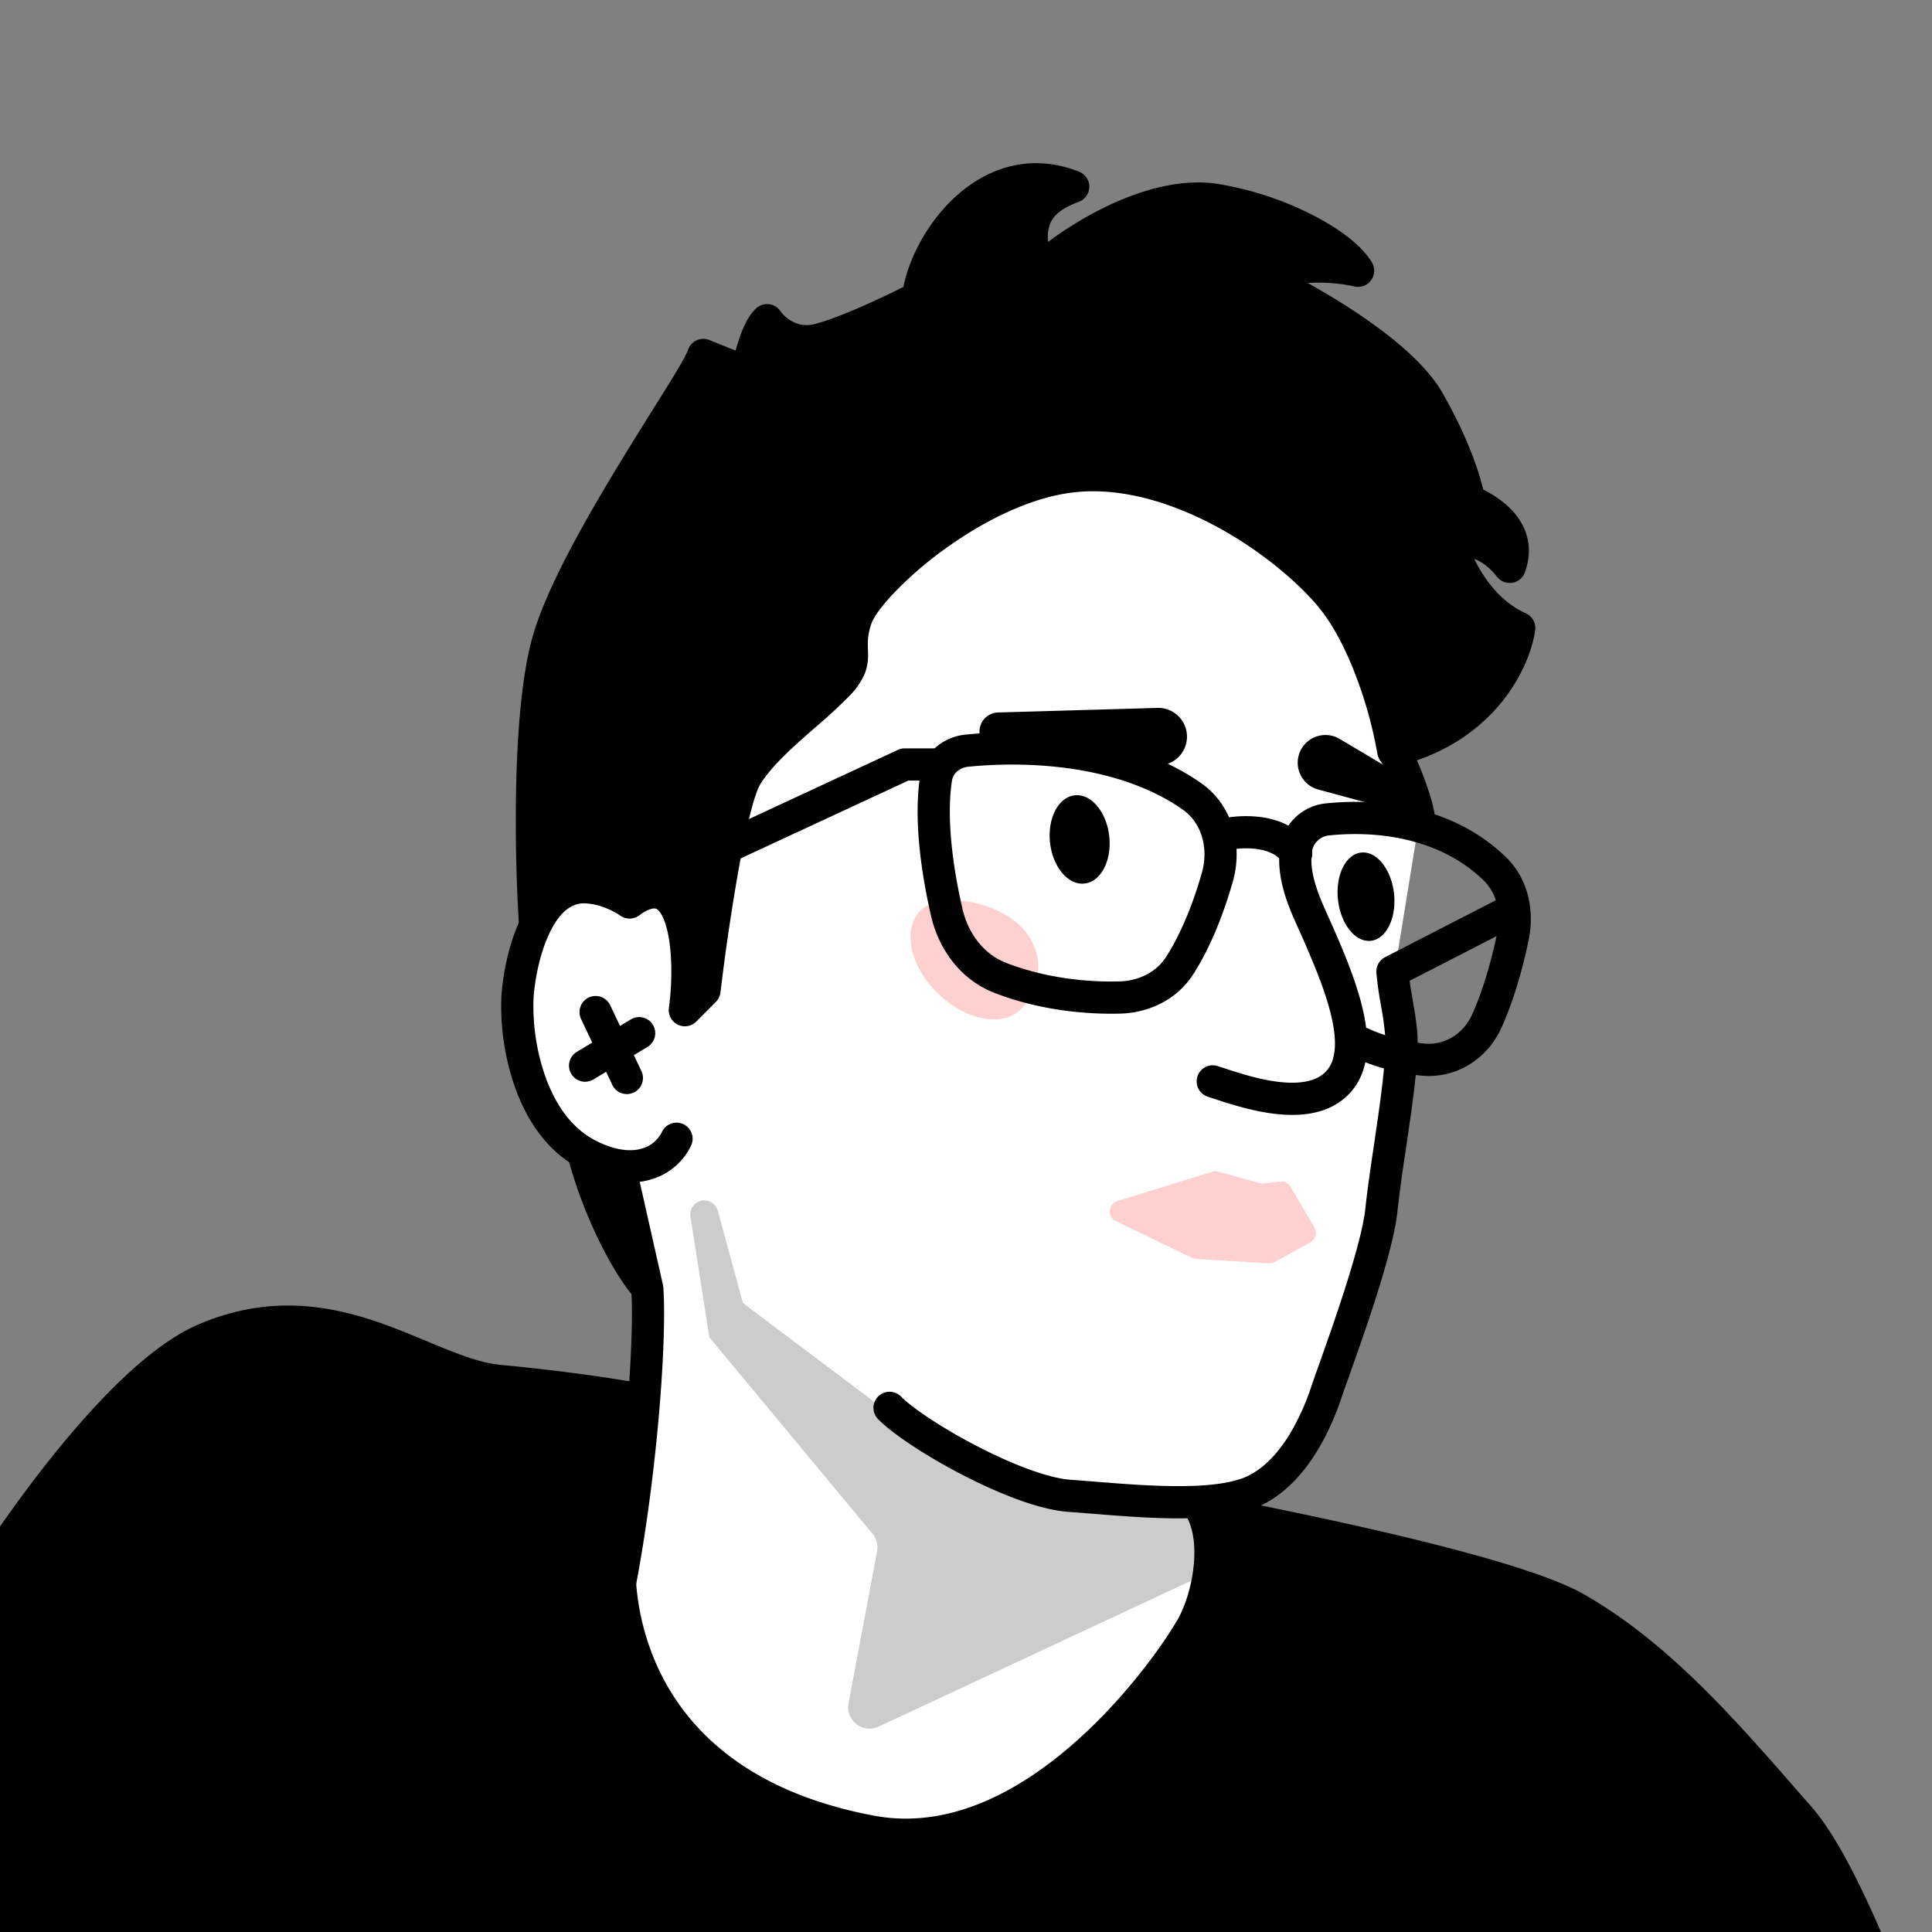
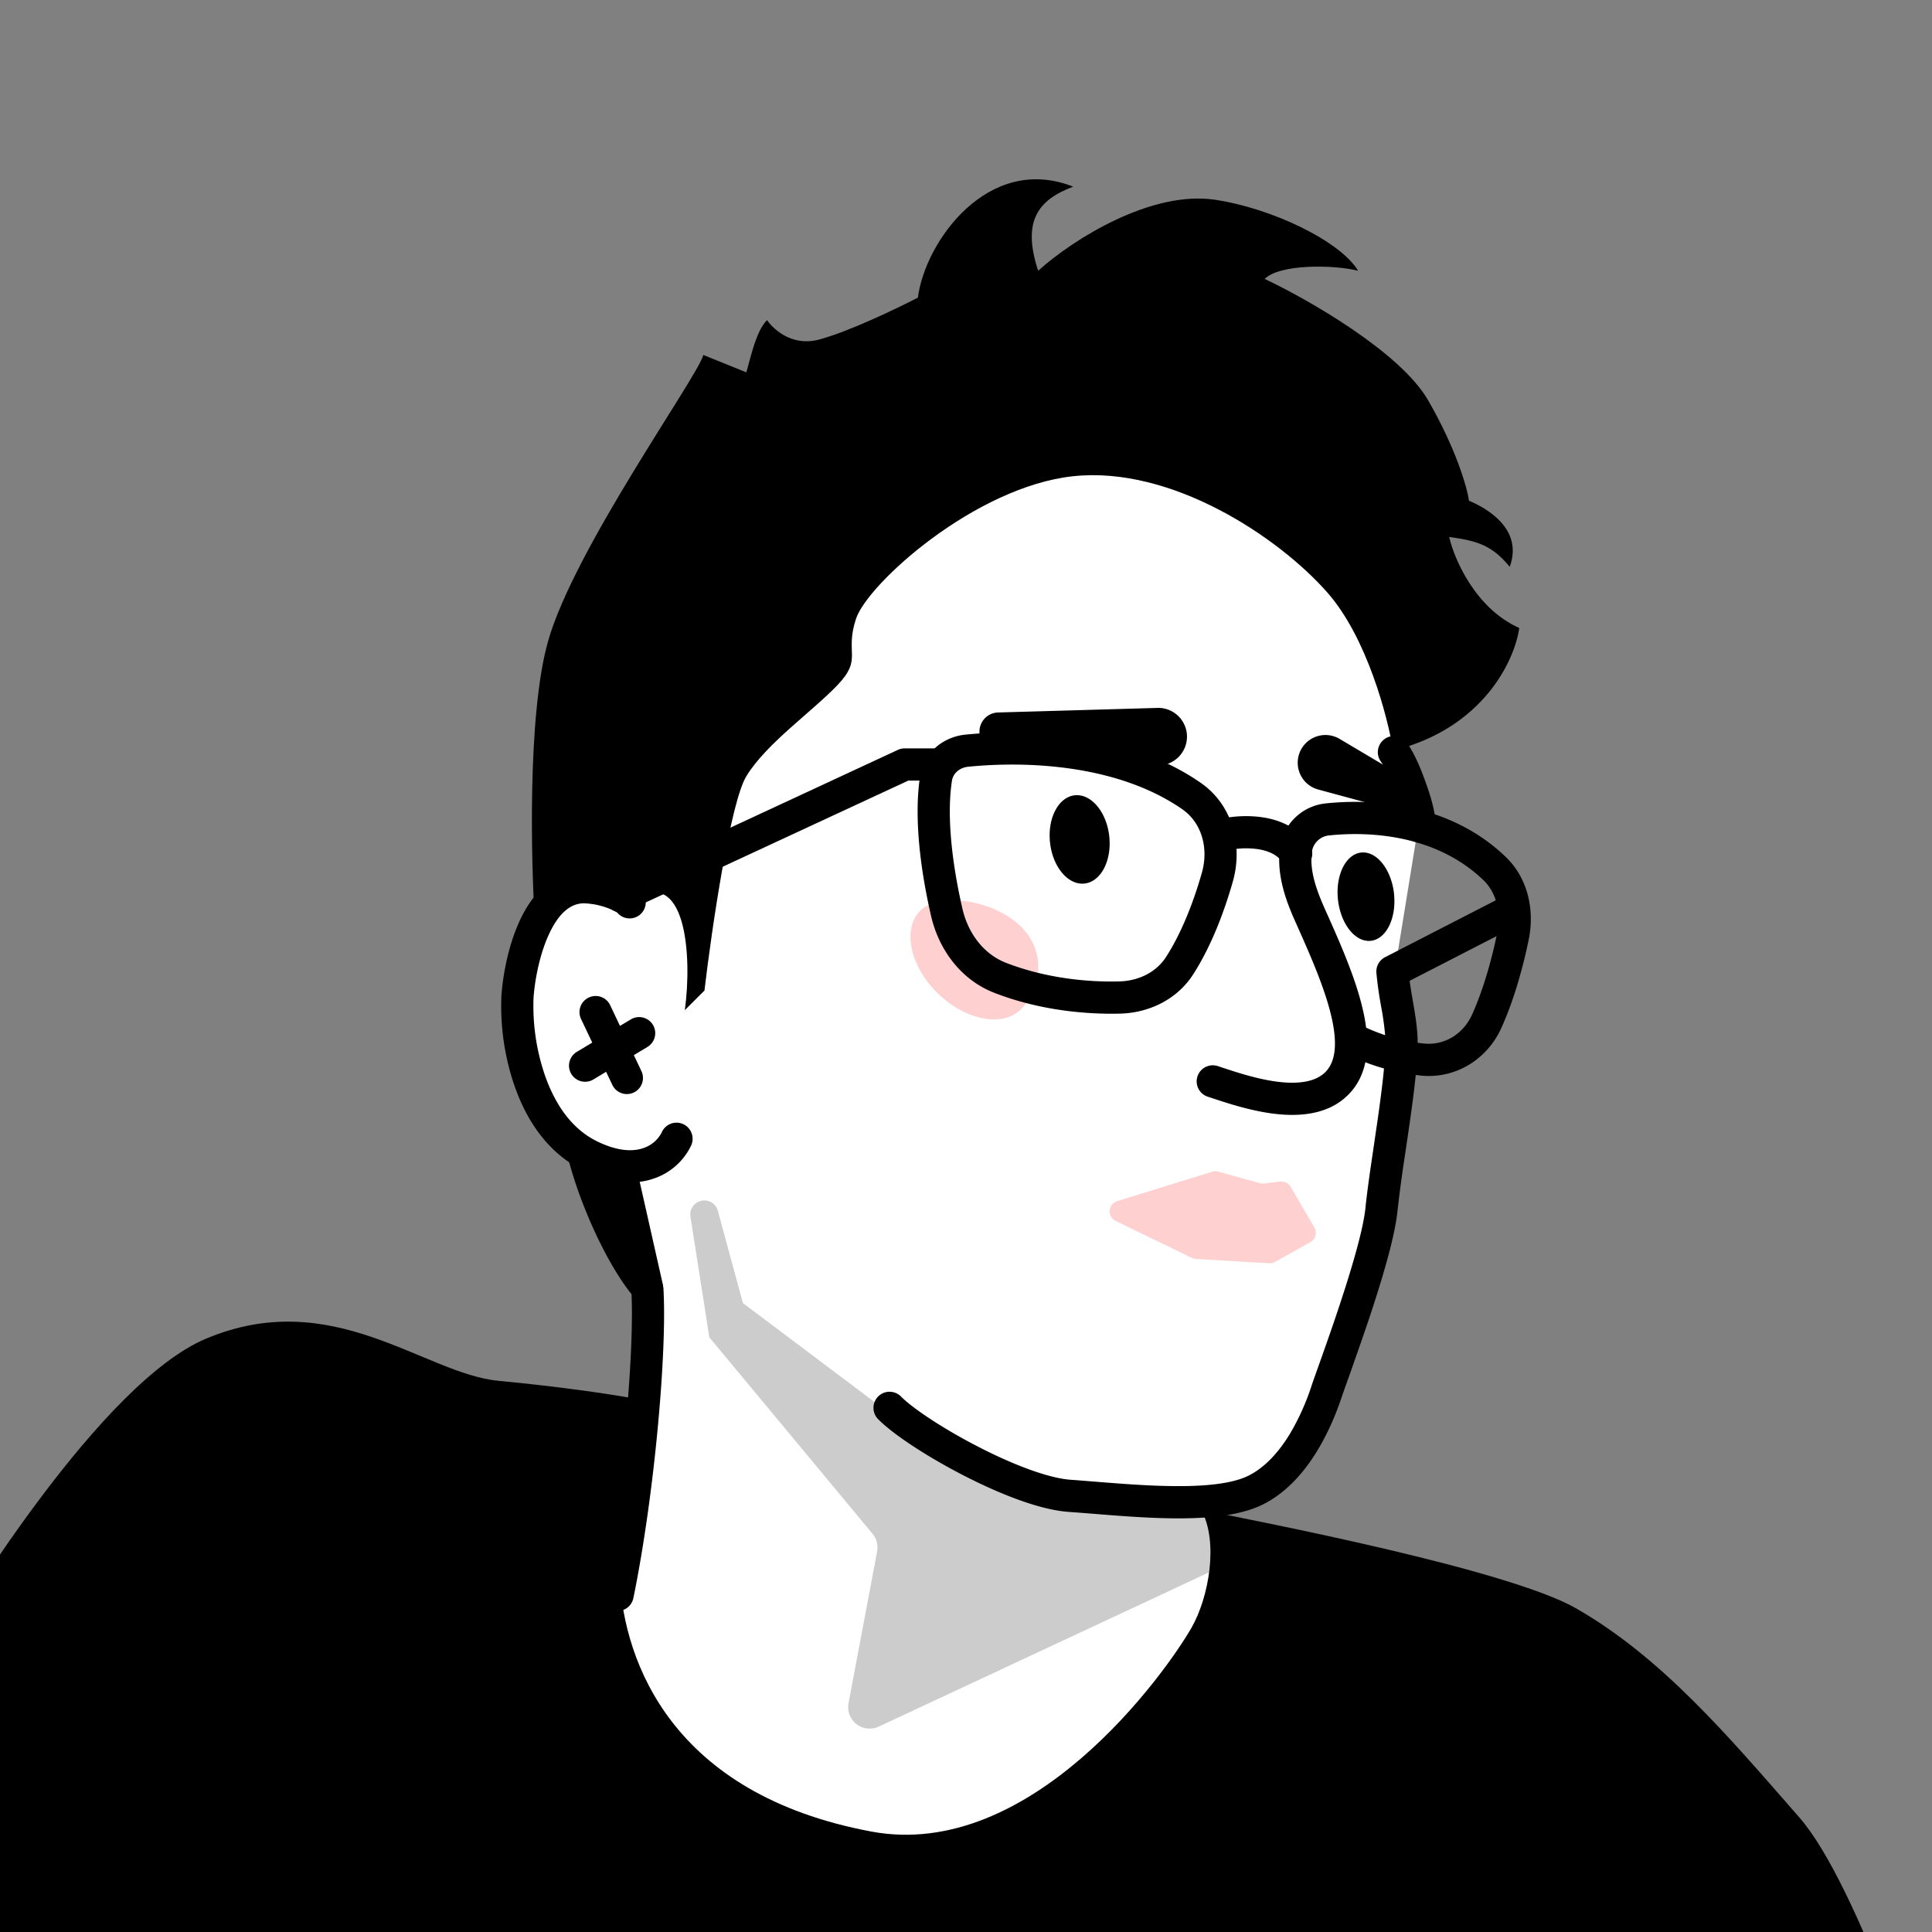
<svg xmlns="http://www.w3.org/2000/svg" width="45" height="45" fill="none">
  <rect width="100%" height="100%" fill="#808080" stroke="none" />
  <g clip-path="url(#a)">
    <path fill="#fff" d="M14.938 29.812c.2 1.9-.459 5.5-.813 7.063v4.175l5.72 2.928 6-.43c.821-1.677 2.462-5.052 2.462-5.138v-3.234l1.85-1.077 1.706-4.725.737-4.473-.126-2.21.557-3.43-.844-6.323-3.934-2.641-7.042.467-8.21 9.305c-.209.61-.692 2.116-.951 3.251-.259 1.136.754 2.677 1.293 3.306.448.27 1.395 1.286 1.595 3.186Z" />
    <path fill="#000" fill-rule="evenodd" d="M12.773 21.79c-.218.484-.32 1.076-.346 1.455a4.988 4.988 0 0 0 .244 1.738c.226.683.613 1.295 1.234 1.6.525.257.878.233 1.095.153a.741.741 0 0 0 .411-.356.375.375 0 1 1 .68.315 1.488 1.488 0 0 1-.832.745c-.447.164-1.014.145-1.685-.185-.875-.43-1.358-1.259-1.615-2.037a5.728 5.728 0 0 1-.28-2.023c.03-.436.144-1.122.41-1.713.256-.572.724-1.194 1.514-1.193a2.49 2.49 0 0 1 1.074.273.93.93 0 0 1 .296.24.375.375 0 0 1-.592.459s-.017-.015-.063-.04a1.754 1.754 0 0 0-.715-.181c-.325-.001-.605.247-.83.75Z" clip-rule="evenodd" />
    <path fill="#000" fill-rule="evenodd" d="M13.712 23.235a.375.375 0 0 1 .5.178l.732 1.544a.375.375 0 0 1-.677.322l-.733-1.544a.375.375 0 0 1 .178-.5Z" clip-rule="evenodd" />
    <path fill="#000" fill-rule="evenodd" d="M15.208 23.871a.375.375 0 0 1-.129.515l-1.247.75a.375.375 0 1 1-.387-.642l1.248-.75a.375.375 0 0 1 .515.127Z" clip-rule="evenodd" />
-     <path fill="#000" d="m15.072 29.992-.626-2.774c-.283 0-.642-.205-.841-.305.33 1.245.986 2.535 1.467 3.079Z" />
    <path fill="#000" fill-rule="evenodd" d="M13.368 26.622a.375.375 0 0 1 .404-.044l.094.047c.086.045.175.09.274.133a.886.886 0 0 0 .306.085c.175 0 .327.122.366.293l.625 2.773a.375.375 0 0 1-.646.331c-.532-.601-1.21-1.95-1.55-3.23a.375.375 0 0 1 .127-.388Z" clip-rule="evenodd" />
    <path fill="#000" d="M11.618 32.163c1.393.13 2.629.313 3.155.412-.091.662-.426 2.655-.339 4.2.109 1.93 1.209 5.015 5.859 5.885 3.72.696 6.84-3.67 7.457-4.743.407-.707.64-2.004.227-2.751 1.387.281 7.153 1.386 8.741 2.3 1.985 1.142 3.508 2.937 5.194 4.868 1.35 1.544 3.082 6.717 3.78 9.11l-8.974 1.903-37.582-.924-1.305-12.7c1.332-2.43 4.59-7.538 6.961-8.54 2.964-1.25 5.085.817 6.826.98Z" />
-     <path fill="#000" fill-rule="evenodd" d="M10.374 31.417c.487.196.903.337 1.279.373 1.401.131 2.65.315 3.19.417a.375.375 0 0 1 .301.42l-.044.309c-.124.85-.365 2.505-.291 3.818.05.91.336 2.084 1.148 3.131.807 1.04 2.159 1.986 4.405 2.406 1.693.317 3.288-.512 4.578-1.623 1.284-1.105 2.193-2.43 2.485-2.938.174-.302.32-.752.373-1.216.054-.47.003-.89-.15-1.167a.375.375 0 0 1 .404-.549l.373.075c.846.17 2.38.476 3.933.84.91.214 1.832.449 2.628.688.787.237 1.481.488 1.92.74 1.958 1.127 3.474 2.866 5.065 4.69l.224.256c.37.424.75 1.074 1.115 1.82.37.753.74 1.63 1.086 2.528a65.68 65.68 0 0 1 1.656 4.904.375.375 0 0 1-.282.471l-8.974 1.904a.374.374 0 0 1-.087.008l-37.582-.924a.375.375 0 0 1-.364-.337l-1.305-12.7a.375.375 0 0 1 .044-.218 43.852 43.852 0 0 1 3.12-4.85c.645-.862 1.328-1.685 2.005-2.36.671-.67 1.36-1.216 2.02-1.495 1.596-.674 2.97-.448 4.138-.05.41.14.807.305 1.172.458.144.06.284.118.417.171Zm-1.831.081c-1.068-.364-2.238-.546-3.605.031-.527.223-1.134.69-1.782 1.335-.643.64-1.302 1.434-1.934 2.278a43.19 43.19 0 0 0-3.006 4.66l1.26 12.254 37.208.915 8.534-1.81a65.215 65.215 0 0 0-1.521-4.456 31.403 31.403 0 0 0-1.06-2.468c-.36-.732-.703-1.309-1.007-1.657l-.192-.22c-1.62-1.856-3.06-3.506-4.907-4.57-.356-.204-.977-.434-1.762-.67a44.722 44.722 0 0 0-2.582-.676c-1.398-.328-2.78-.61-3.657-.785.05.31.048.634.014.94-.063.549-.236 1.1-.469 1.506-.325.564-1.284 1.959-2.645 3.131-1.354 1.166-3.179 2.172-5.206 1.793-2.404-.45-3.927-1.482-4.86-2.684-.927-1.196-1.247-2.528-1.304-3.55-.077-1.361.164-3.053.29-3.913-.617-.1-1.64-.24-2.767-.346-.494-.046-.997-.225-1.49-.423-.15-.06-.299-.123-.448-.185a17.425 17.425 0 0 0-1.102-.43Z" clip-rule="evenodd" />
    <path fill="#000" d="M12.76 14.954c-.478 1.718-.39 5.143-.3 6.548.327-1.218 1.596-.892 2.204-.484 1.327-.957 1.46 1.26 1.287 2.51l.457-.456c.172-1.46.605-4.382.975-4.991.462-.761 1.523-1.496 2.121-2.121.598-.626.163-.734.435-1.55.272-.816 2.774-3.073 5.058-3.318 2.285-.245 4.786 1.414 5.929 2.72.913 1.044 1.396 2.882 1.523 3.67 2.11-.521 2.837-2.12 2.937-2.855-1.023-.457-1.514-1.604-1.632-2.12.6.084.985.168 1.41.696.327-.892-.558-1.377-.948-1.54-.045-.308-.299-1.207-.952-2.339-.652-1.13-2.81-2.356-3.807-2.828.348-.348 1.596-.335 2.176-.19-.408-.68-1.985-1.452-3.335-1.654-1.478-.22-3.292.91-4.117 1.654-.383-1.157 0-1.654.816-1.958-1.975-.782-3.453 1.278-3.617 2.584-.49.253-1.637.804-2.311.979-.674.174-1.104-.308-1.203-.454-.261.24-.41.988-.483 1.215l-1.001-.404c-.136.516-3.024 4.537-3.622 6.686Z" />
-     <path fill="#000" fill-rule="evenodd" d="M22.762 5.134c-.574.523-.94 1.284-1.01 1.844a.375.375 0 0 1-.199.287c-.487.252-1.67.822-2.39 1.009a1.427 1.427 0 0 1-1.21-.216l-.043.126a6.925 6.925 0 0 0-.096.333l-.014.055c-.021.08-.042.159-.06.214a.375.375 0 0 1-.497.234l-.675-.273-.03.054c-.097.17-.227.383-.377.625l-.332.533c-.234.373-.495.792-.764 1.235-.82 1.347-1.66 2.845-1.944 3.86-.225.81-.323 2.055-.35 3.3-.015.748-.005 1.482.016 2.1a1.46 1.46 0 0 1 .653-.179c.436-.02.879.123 1.217.303.316-.174.644-.232.952-.087.346.164.523.524.62.846l.023.083c.061-.406.129-.826.2-1.228.089-.499.185-.976.283-1.37.094-.377.201-.728.327-.936.263-.432.682-.838 1.08-1.196.13-.117.258-.228.38-.335.27-.235.514-.449.711-.654.132-.138.185-.225.209-.28a.378.378 0 0 0 .027-.165l-.003-.094a2.25 2.25 0 0 1 .117-.87c.096-.287.353-.631.666-.966a9.16 9.16 0 0 1 1.242-1.091c.97-.715 2.23-1.383 3.466-1.516 1.242-.133 2.514.252 3.606.819 1.093.567 2.042 1.337 2.645 2.027.5.572.87 1.343 1.127 2.05.184.508.318 1 .404 1.392 1.43-.49 2.037-1.542 2.22-2.18a3.251 3.251 0 0 1-1.043-1.034 3.958 3.958 0 0 1-.528-1.204.375.375 0 0 1 .418-.454c.26.036.515.077.76.166a1.99 1.99 0 0 0-.495-.292.375.375 0 0 1-.226-.291c-.037-.251-.27-1.106-.905-2.206-.28-.486-.92-1.035-1.66-1.539a15.775 15.775 0 0 0-1.983-1.138.375.375 0 0 1-.105-.604c.158-.158.38-.244.576-.295a3.425 3.425 0 0 1 .758-.098 6.77 6.77 0 0 0-2.284-.814c-.632-.095-1.375.098-2.088.433a7.436 7.436 0 0 0-1.721 1.127.375.375 0 0 1-.607-.16c-.206-.62-.236-1.147-.023-1.581a1.31 1.31 0 0 1 .188-.286c-.464.037-.877.257-1.23.577Zm-.505-.554c.714-.652 1.726-1.037 2.878-.58a.375.375 0 0 1-.007.7c-.373.139-.564.293-.651.472a.863.863 0 0 0-.065.462 8.4 8.4 0 0 1 1.424-.856c.77-.361 1.673-.623 2.518-.496a7.515 7.515 0 0 1 2.13.682c.324.16.623.338.872.526.245.185.462.395.598.623a.375.375 0 0 1-.412.557 4.036 4.036 0 0 0-1.084-.079c.39.217.823.476 1.243.762.75.51 1.516 1.139 1.888 1.784.568.985.852 1.813.958 2.265.21.106.476.27.69.506.301.333.5.82.28 1.424a.375.375 0 0 1-.645.106c-.18-.225-.337-.336-.497-.406a1.244 1.244 0 0 0-.038-.016c.058.12.127.245.208.369.24.37.569.71.993.9a.375.375 0 0 1 .219.393c-.117.86-.934 2.604-3.218 3.169a.375.375 0 0 1-.46-.305 9.783 9.783 0 0 0-.45-1.67c-.243-.671-.573-1.342-.986-1.814-.538-.615-1.412-1.328-2.426-1.855-1.017-.528-2.137-.85-3.18-.738-1.048.112-2.18.695-3.1 1.373a8.462 8.462 0 0 0-1.14 1c-.304.324-.462.568-.502.69-.09.268-.084.418-.079.591.002.043.003.088.003.137 0 .133-.014.286-.088.46a1.726 1.726 0 0 1-.356.503 12.68 12.68 0 0 1-.79.728c-.116.102-.232.203-.342.302-.397.356-.74.698-.94 1.027-.058.096-.144.34-.24.727-.093.37-.185.83-.272 1.32a52.09 52.09 0 0 0-.41 2.793.375.375 0 0 1-.108.221l-.456.457a.375.375 0 0 1-.637-.317c.083-.602.086-1.407-.07-1.924-.08-.269-.175-.361-.221-.384-.015-.006-.12-.053-.406.153a.375.375 0 0 1-.429.007c-.258-.173-.649-.32-.98-.304a.668.668 0 0 0-.388.127c-.098.076-.199.207-.263.447a.375.375 0 0 1-.737-.073 39.93 39.93 0 0 1-.064-3.189c.027-1.248.124-2.575.377-3.484.315-1.133 1.216-2.72 2.025-4.049.271-.447.538-.873.773-1.25l.327-.523c.15-.241.272-.444.362-.601a3.866 3.866 0 0 0 .133-.257c0-.002 0-.002 0 0a.375.375 0 0 1 .503-.253l.61.246c.02-.067.041-.14.065-.212.042-.13.093-.272.156-.4a1.23 1.23 0 0 1 .26-.373.375.375 0 0 1 .562.064c.073.106.363.416.8.303.565-.146 1.521-.59 2.066-.864.143-.705.578-1.523 1.216-2.104Z" clip-rule="evenodd" />
    <path fill="#000" fill-rule="evenodd" d="M20.916 17.465a.376.376 0 0 1 .158-.034h.752a.375.375 0 0 1 0 .75h-.669l-6.553 3.041a.375.375 0 0 1-.315-.68l6.627-3.077Z" clip-rule="evenodd" />
    <path fill="#FED1D0" d="M21.431 21.214c-.42.434-.234 1.298.417 1.929.65.631 1.52.791 1.94.358.421-.434.63-1.299-.02-1.93s-1.916-.79-2.337-.357Z" />
    <path fill="#000" fill-rule="evenodd" d="M32.266 17.202a.375.375 0 0 1 .518.115l.01.017c.083.13.261.407.501 1.148.077.238.128.477.155.717a.375.375 0 1 1-.745.083 2.882 2.882 0 0 0-.123-.569c-.214-.659-.361-.886-.42-.976a.375.375 0 0 1 .104-.534Zm3.317 3.808a.375.375 0 0 1-.162.505l-2.588 1.33c.02.15.047.304.074.465l.002.012c.043.246.088.51.105.773.03.481-.066 1.263-.174 2.02-.034.241-.07.481-.104.714a32.85 32.85 0 0 0-.186 1.379c-.06.592-.346 1.55-.625 2.395-.143.43-.288.843-.408 1.184l-.1.284c-.074.205-.13.363-.163.46-.099.299-.28.776-.565 1.248-.283.468-.688.962-1.25 1.251-.569.292-1.4.347-2.194.334-.599-.01-1.231-.06-1.792-.106a60.79 60.79 0 0 0-.562-.043c-.696-.049-1.646-.436-2.466-.859-.823-.425-1.606-.935-1.961-1.29a.375.375 0 1 1 .53-.53c.27.27.968.737 1.776 1.154.81.419 1.642.74 2.173.777.19.013.388.03.592.046.554.044 1.15.092 1.722.1.798.014 1.455-.052 1.839-.25.389-.2.704-.563.952-.972a5.57 5.57 0 0 0 .495-1.097c.035-.105.095-.275.17-.485l.097-.273c.12-.338.263-.746.402-1.169.285-.86.542-1.739.592-2.234.039-.388.115-.904.194-1.437l.1-.686c.11-.779.191-1.479.167-1.868a6.571 6.571 0 0 0-.095-.693l-.004-.025a8.418 8.418 0 0 1-.107-.765.375.375 0 0 1 .202-.364l2.817-1.448a.375.375 0 0 1 .505.163Zm-8.043-2.16c-1.505-1.044-3.617-1.127-4.982-.992-.216.02-.36.163-.385.326-.136.88.026 2.032.243 2.978.134.584.501 1.063 1.014 1.263.929.361 1.904.453 2.638.434.457-.011.864-.217 1.09-.567.37-.572.649-1.306.836-1.964.164-.58-.01-1.17-.454-1.477Zm-5.055-1.739c1.416-.14 3.753-.077 5.483 1.123.756.525.982 1.473.747 2.299-.197.692-.5 1.506-.927 2.167-.382.59-1.038.893-1.701.909-.802.02-1.882-.078-2.929-.485-.788-.307-1.295-1.018-1.473-1.795-.222-.967-.412-2.234-.253-3.26.085-.55.549-.908 1.053-.958Z" clip-rule="evenodd" />
    <path fill="#000" d="M25.838 19.49c.058.567-.204 1.056-.586 1.09-.381.036-.738-.397-.796-.965-.058-.568.204-1.057.585-1.092.382-.034.738.398.797.966Zm6.632 1.336c.058.568-.187 1.055-.548 1.088-.361.033-.7-.4-.759-.969-.058-.568.187-1.055.548-1.088.361-.033.7.4.76.969Zm-5.529-2.999-3.722-.342a.446.446 0 0 1 .028-.89l3.736-.107a.67.67 0 1 1-.042 1.339Zm3.765.563 1.891.512a.378.378 0 0 0 .292-.69l-1.684-1a.646.646 0 1 0-.499 1.178Z" />
    <path fill="#000" fill-rule="evenodd" d="M34.553 20.502c-1.058-1.02-2.552-1.151-3.589-1.044a.447.447 0 0 0-.404.364l-.003.018c-.056.41.085.845.297 1.32l.01.023c.318.71.678 1.515.858 2.245.042.166.076.337.097.508.472.217.944.328 1.348.37.469.048.91-.215 1.116-.665.266-.585.461-1.29.587-1.898.1-.478-.011-.946-.317-1.241Zm-2.752 4.24a5.11 5.11 0 0 0 1.289.31c.811.084 1.546-.378 1.875-1.1.299-.656.508-1.42.64-2.057.138-.665.003-1.418-.531-1.933-1.291-1.246-3.059-1.367-4.187-1.25a1.199 1.199 0 0 0-1.07 1 2.16 2.16 0 0 0-.003.026c-.087.636.137 1.24.356 1.728.327.733.661 1.482.824 2.142.17.682.117 1.115-.117 1.356-.226.232-.623.298-1.15.228-.457-.062-.91-.212-1.243-.321l-.112-.037a.375.375 0 1 0-.232.713l.107.035c.328.109.849.281 1.38.353.576.077 1.299.055 1.788-.448.21-.215.329-.47.386-.745Z" clip-rule="evenodd" />
    <path fill="#000" fill-rule="evenodd" d="M29.267 19.774a2.04 2.04 0 0 0-.726.043.375.375 0 1 1-.188-.726 2.78 2.78 0 0 1 1.013-.06c.387.051.84.212 1.125.63a.375.375 0 1 1-.618.424c-.119-.173-.329-.274-.606-.311Zm-14.21 9.894a.375.375 0 0 1 .396.352c.085 1.441-.203 4.765-.7 7.202a.375.375 0 1 1-.736-.15c.49-2.397.768-5.652.688-7.008a.375.375 0 0 1 .352-.396Z" clip-rule="evenodd" />
    <path fill="#000" d="m20.43 36.135-.666 3.536a.5.5 0 0 0 .703.545l8.082-3.774-.545-1.374-4.182-.436-3.148-1.747-3.37-2.534-.585-2.154a.327.327 0 0 0-.638.136l.441 2.816 3.8 4.574a.5.5 0 0 1 .107.412Z" opacity=".2" />
    <path fill="#FED1D0" d="m28.234 27.292-2.211.684a.25.25 0 0 0-.035.464l1.776.86c.03.014.061.022.094.024l1.704.1a.25.25 0 0 0 .136-.032l.822-.458a.25.25 0 0 0 .094-.345l-.552-.946a.25.25 0 0 0-.245-.122l-.376.044a.25.25 0 0 1-.096-.007l-.97-.268a.25.25 0 0 0-.14.002Z" />
  </g>
  <defs>
    <clipPath id="a">
      <path fill="#fff" d="M45 0H0v45h45z" />
    </clipPath>
  </defs>
</svg>